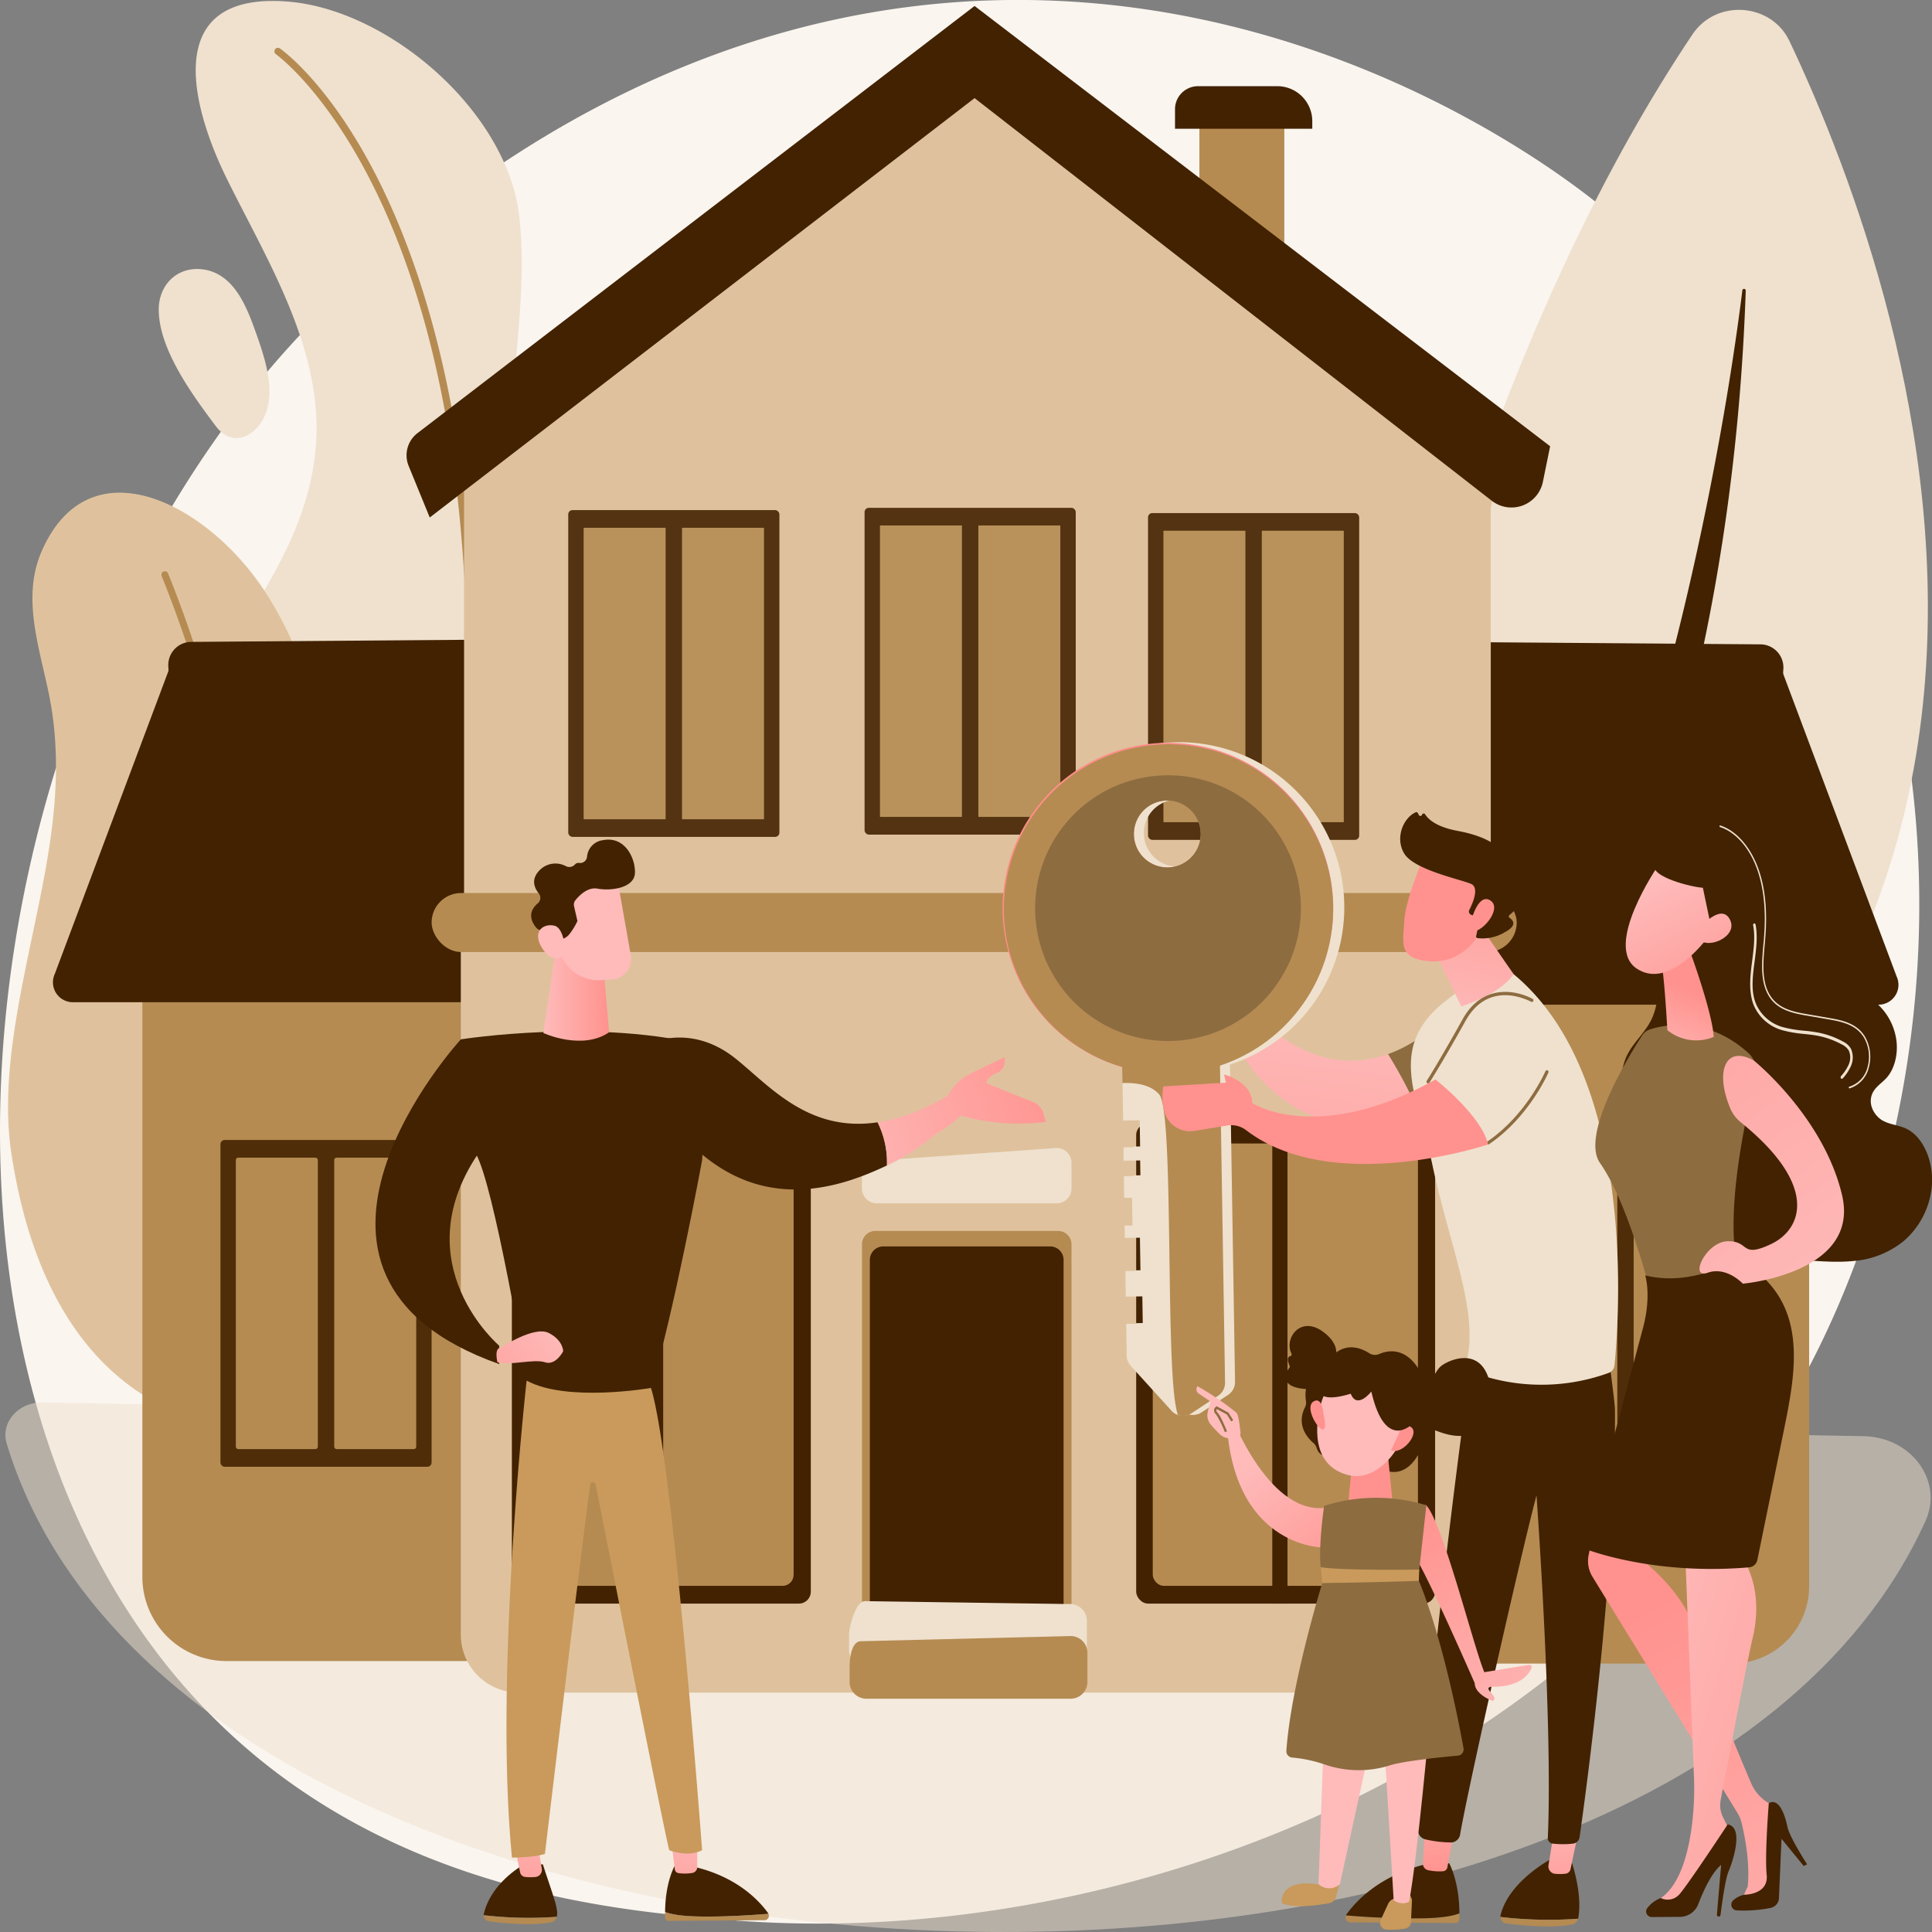
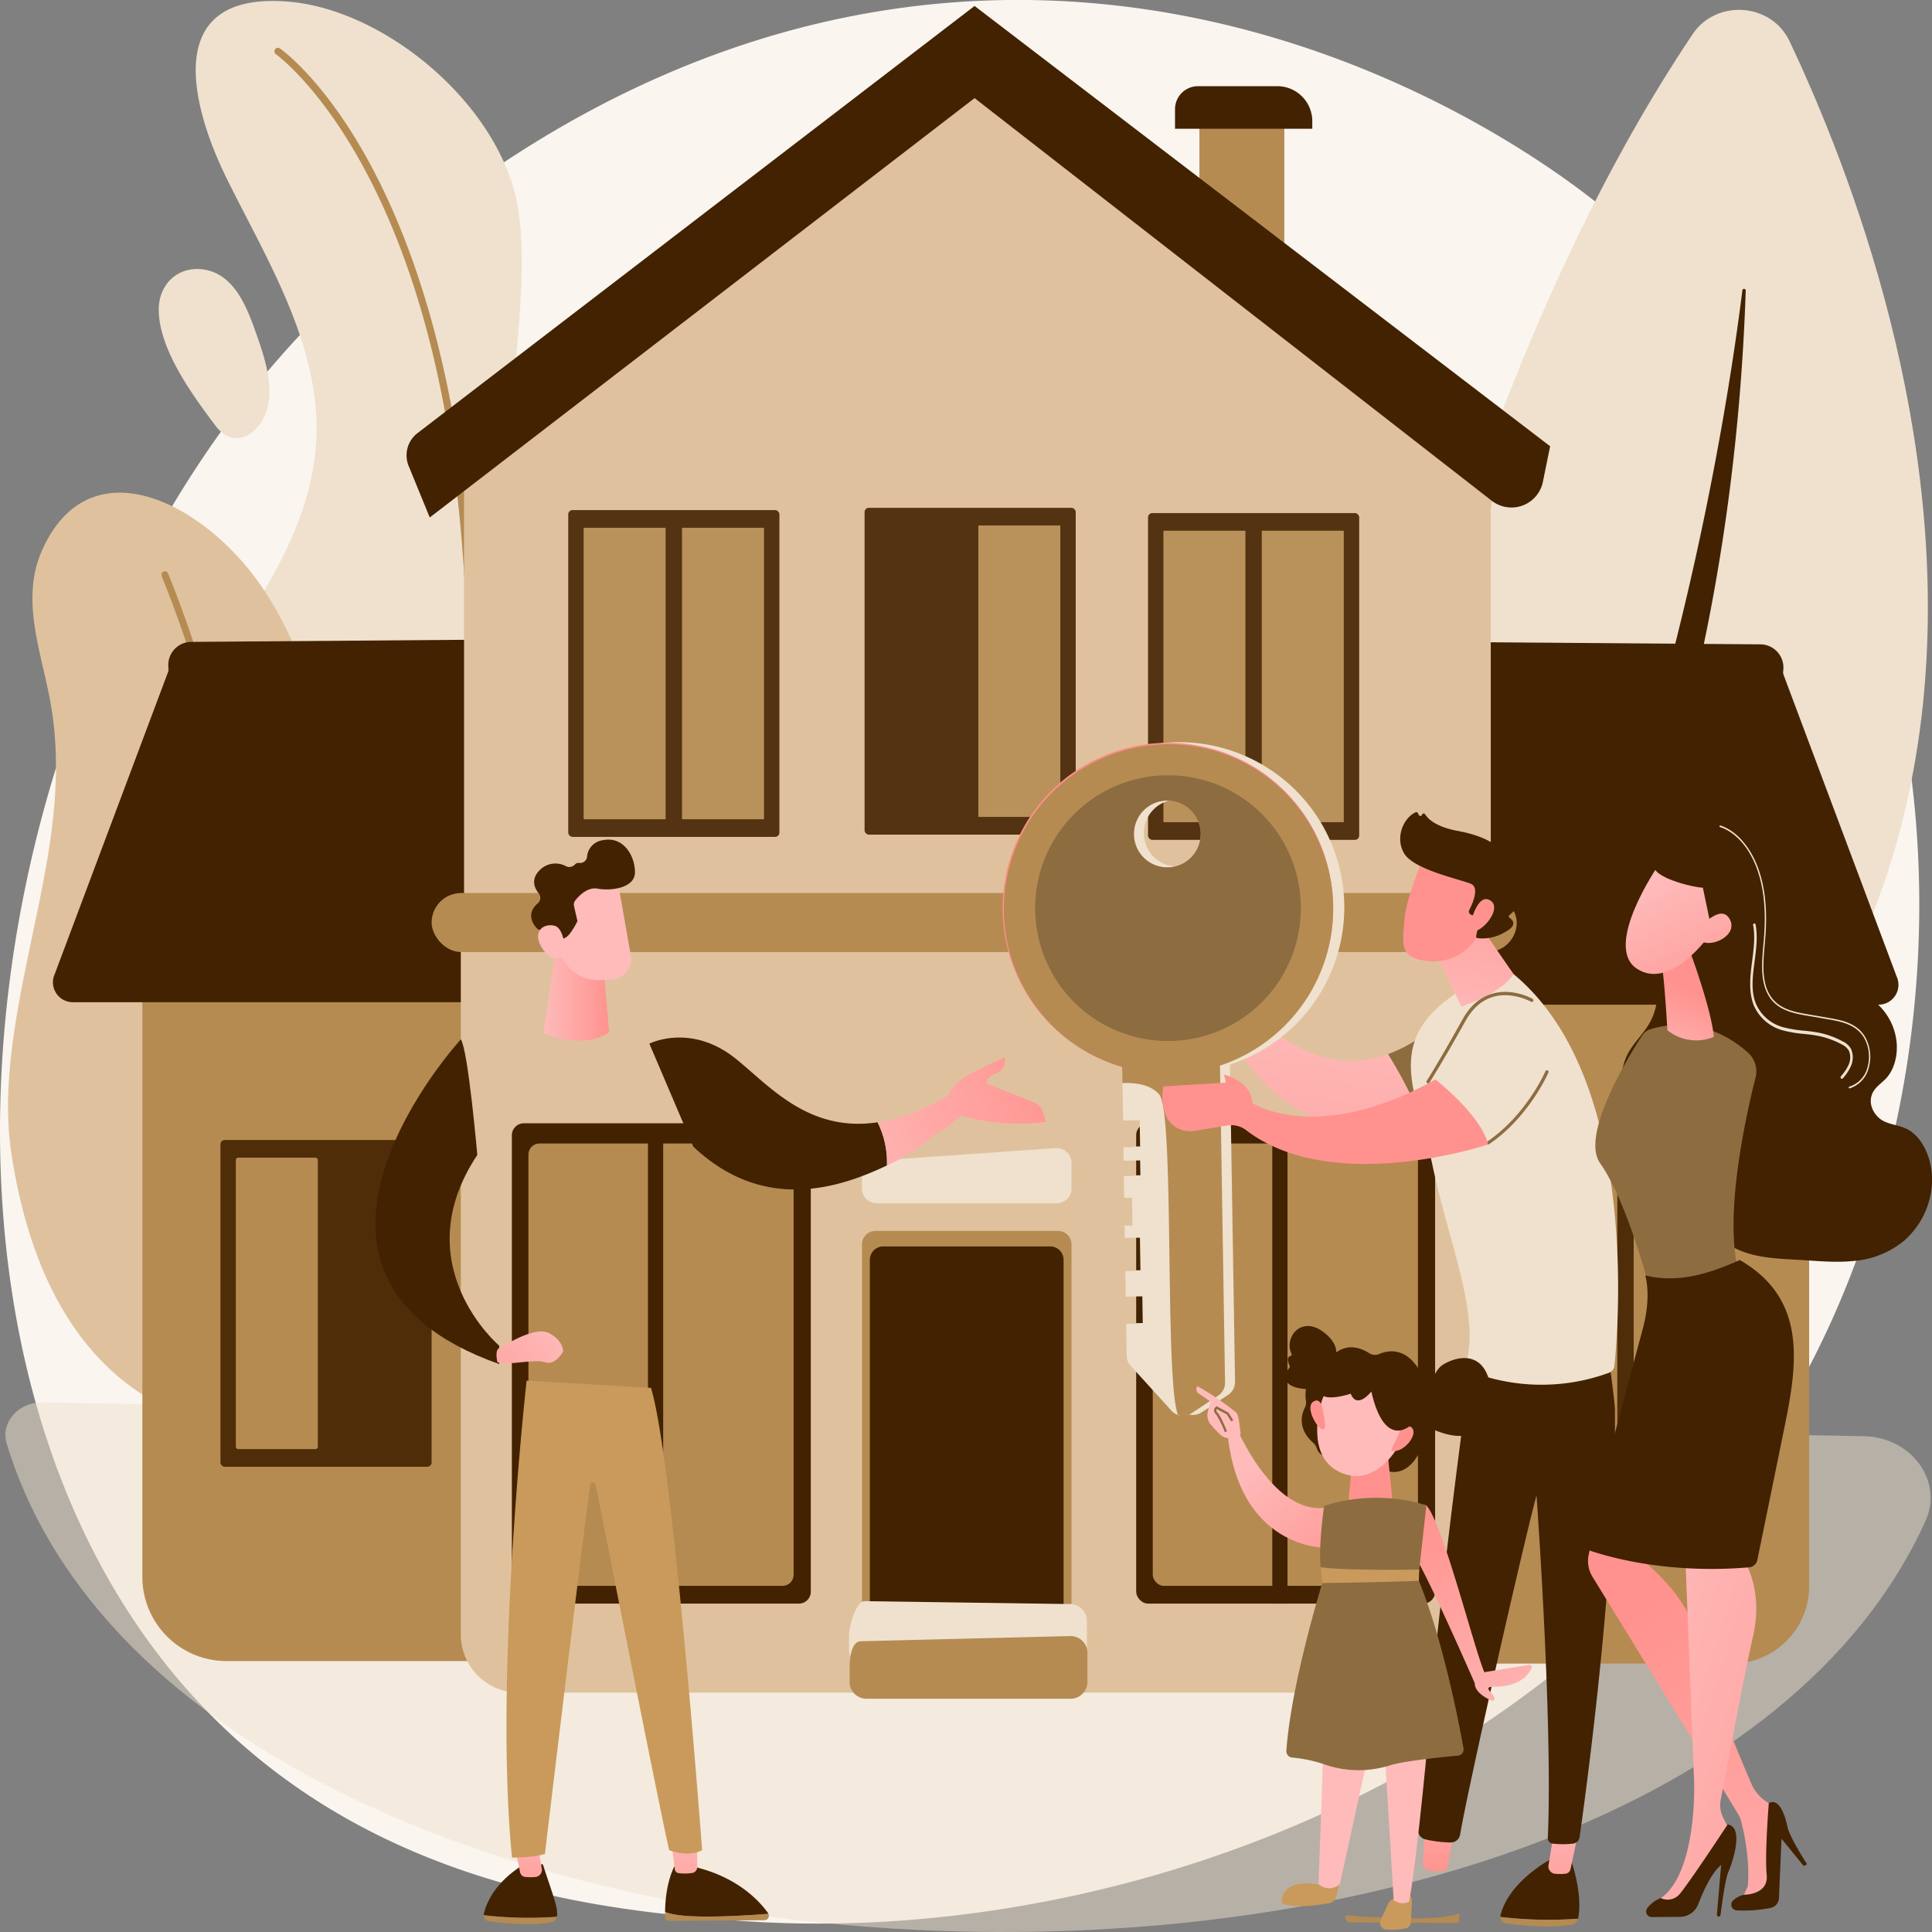
<svg xmlns="http://www.w3.org/2000/svg" xmlns:xlink="http://www.w3.org/1999/xlink" viewBox="0 0 512 512">
  <rect x="0" y="0" width="512" height="512" fill="#808080" stroke="none" />
  <defs>
    <style>.cls-1{fill:#faf5ef;}.cls-2,.cls-3{fill:#efe1ce;}.cls-2{opacity:0.5;}.cls-27,.cls-4{fill:#422200;}.cls-5{fill:#b58b52;}.cls-6{fill:#dfc29d;}.cls-7{opacity:0.89;}.cls-8{fill:url(#linear-gradient);}.cls-9{fill:url(#linear-gradient-2);}.cls-10,.cls-33{fill:#8d6c40;}.cls-11{fill:url(#linear-gradient-3);}.cls-12{fill:url(#linear-gradient-4);}.cls-13{fill:url(#linear-gradient-5);}.cls-14{fill:url(#linear-gradient-6);}.cls-15{fill:url(#linear-gradient-7);}.cls-16{fill:url(#linear-gradient-8);}.cls-17{fill:url(#linear-gradient-9);}.cls-18{fill:url(#linear-gradient-10);}.cls-19{fill:url(#linear-gradient-11);}.cls-20{fill:url(#linear-gradient-12);}.cls-21{fill:url(#linear-gradient-13);}.cls-22{fill:url(#linear-gradient-14);}.cls-23{fill:url(#linear-gradient-15);}.cls-24{fill:url(#linear-gradient-16);}.cls-25{fill:url(#linear-gradient-17);}.cls-26{fill:url(#linear-gradient-18);}.cls-27,.cls-28,.cls-29,.cls-30,.cls-31,.cls-32,.cls-33,.cls-34,.cls-35,.cls-36{fill-rule:evenodd;}.cls-28,.cls-39{fill:#c99a5b;}.cls-29{fill:url(#linear-gradient-19);}.cls-30{fill:url(#linear-gradient-20);}.cls-31{fill:url(#linear-gradient-21);}.cls-32{fill:url(#linear-gradient-22);}.cls-34{fill:url(#linear-gradient-23);}.cls-35{fill:url(#linear-gradient-24);}.cls-36{fill:url(#linear-gradient-25);}.cls-37{fill:url(#linear-gradient-26);}.cls-38{fill:url(#linear-gradient-27);}.cls-40{fill:url(#linear-gradient-28);}.cls-41{fill:url(#linear-gradient-29);}.cls-42{fill:url(#linear-gradient-30);}.cls-43{fill:url(#linear-gradient-31);}.cls-44{fill:url(#linear-gradient-32);}.cls-45{fill:url(#linear-gradient-33);}</style>
    <linearGradient id="linear-gradient" x1="-6688.7" y1="476.7" x2="-6692.7" y2="511.65" gradientTransform="matrix(-1, 0, 0, 1, -6275.96, 0)" gradientUnits="userSpaceOnUse">
      <stop offset="0" stop-color="#febbba" />
      <stop offset="1" stop-color="#ff928e" />
    </linearGradient>
    <linearGradient id="linear-gradient-2" x1="-6477.18" y1="111.21" x2="-6481.19" y2="146.16" gradientTransform="matrix(-1, -0.06, -0.06, 1, -6076.45, -38.01)" xlink:href="#linear-gradient" />
    <linearGradient id="linear-gradient-3" x1="385.14" y1="273.1" x2="396.24" y2="216.77" gradientTransform="matrix(1, 0, 0, 1, 0, 0)" xlink:href="#linear-gradient" />
    <linearGradient id="linear-gradient-4" x1="-5882.87" y1="-1739.24" x2="-5899.31" y2="-1697.32" xlink:href="#linear-gradient" />
    <linearGradient id="linear-gradient-5" x1="-5890.08" y1="-1743.78" x2="-5906.53" y2="-1701.83" xlink:href="#linear-gradient" />
    <linearGradient id="linear-gradient-6" x1="811.65" y1="246.23" x2="869.41" y2="296.13" gradientTransform="translate(-496.4)" gradientUnits="userSpaceOnUse">
      <stop offset="0" stop-color="#a22b25" />
      <stop offset="1" stop-color="#c0423c" />
    </linearGradient>
    <linearGradient id="linear-gradient-7" x1="348.91" y1="261.8" x2="335.03" y2="373.77" gradientTransform="matrix(1, 0, 0, 1, 0, 0)" xlink:href="#linear-gradient" />
    <linearGradient id="linear-gradient-8" x1="809.56" y1="248.71" x2="867.22" y2="298.52" xlink:href="#linear-gradient-6" />
    <linearGradient id="linear-gradient-9" x1="-2325.14" y1="1489.34" x2="-2235.32" y2="1699.99" gradientTransform="translate(1336.16 -2332.15) rotate(-34.57)" gradientUnits="userSpaceOnUse">
      <stop offset="0" stop-color="#ff9085" />
      <stop offset="1" stop-color="#fb6fbb" />
    </linearGradient>
    <linearGradient id="linear-gradient-10" x1="473.11" y1="200.21" x2="417.82" y2="243.53" gradientTransform="matrix(1, 0, 0, 1, 0, 0)" xlink:href="#linear-gradient" />
    <linearGradient id="linear-gradient-11" x1="-9064.46" y1="1705.05" x2="-9061.36" y2="1683.01" gradientTransform="translate(9632.58 1030.5) rotate(15.3)" xlink:href="#linear-gradient" />
    <linearGradient id="linear-gradient-12" x1="-9078.68" y1="1657.81" x2="-9049.66" y2="1691.19" gradientTransform="translate(9632.58 1030.5) rotate(15.3)" xlink:href="#linear-gradient" />
    <linearGradient id="linear-gradient-13" x1="-9071.47" y1="1651.52" x2="-9042.45" y2="1684.88" gradientTransform="translate(9632.58 1030.5) rotate(15.3)" xlink:href="#linear-gradient" />
    <linearGradient id="linear-gradient-14" x1="5526.62" y1="549.39" x2="5595.83" y2="427.21" gradientTransform="matrix(-1, 0.01, 0.01, 1, 6017.34, -50.89)" xlink:href="#linear-gradient" />
    <linearGradient id="linear-gradient-15" x1="5605.05" y1="459.01" x2="5501.59" y2="492.09" gradientTransform="matrix(-1, 0.01, 0.01, 1, 6017.34, -50.89)" xlink:href="#linear-gradient" />
    <linearGradient id="linear-gradient-16" x1="5597.72" y1="547.26" x2="5712.52" y2="415.95" gradientTransform="matrix(-0.99, -0.11, -0.11, 0.99, 6108.88, 409.91)" xlink:href="#linear-gradient" />
    <linearGradient id="linear-gradient-17" x1="2512.25" y1="1434.36" x2="2529.41" y2="1473.4" gradientTransform="translate(-2424.87 -486.09) rotate(-12.16)" xlink:href="#linear-gradient" />
    <linearGradient id="linear-gradient-18" x1="2512.76" y1="1437.3" x2="2531.44" y2="1479.81" gradientTransform="translate(-2424.87 -486.09) rotate(-12.16)" xlink:href="#linear-gradient" />
    <linearGradient id="linear-gradient-19" x1="-7203.27" y1="409.99" x2="-7202.04" y2="397.48" gradientTransform="matrix(-1, 0, 0, 1, -6838.82, 0)" xlink:href="#linear-gradient" />
    <linearGradient id="linear-gradient-20" x1="-7148.11" y1="280.93" x2="-7096.58" y2="123.12" gradientTransform="matrix(-1, 0, 0, 1, -6838.82, 0)" xlink:href="#linear-gradient" />
    <linearGradient id="linear-gradient-21" x1="-7132.75" y1="285.95" x2="-7081.22" y2="128.12" gradientTransform="matrix(-1, 0, 0, 1, -6838.82, 0)" xlink:href="#linear-gradient" />
    <linearGradient id="linear-gradient-22" x1="-7250.6" y1="460.6" x2="-7209.32" y2="403.88" gradientTransform="matrix(-1, 0, 0, 1, -6838.82, 0)" xlink:href="#linear-gradient" />
    <linearGradient id="linear-gradient-23" x1="-7763.61" y1="-830.75" x2="-7761.97" y2="-855.13" gradientTransform="matrix(-0.99, -0.17, -0.19, 1.03, -7447.05, -93.25)" xlink:href="#linear-gradient" />
    <linearGradient id="linear-gradient-24" x1="-7744.05" y1="-729.67" x2="-7742.41" y2="-754.09" gradientTransform="matrix(-0.98, -0.18, -0.18, 0.98, -7403.22, -261.53)" xlink:href="#linear-gradient" />
    <linearGradient id="linear-gradient-25" x1="-7766.99" y1="-731.21" x2="-7765.35" y2="-755.62" gradientTransform="matrix(-0.98, -0.18, -0.18, 0.98, -7403.22, -261.53)" xlink:href="#linear-gradient" />
    <linearGradient id="linear-gradient-26" x1="1953.11" y1="478.07" x2="1949.21" y2="512.09" gradientTransform="translate(-1811.84)" xlink:href="#linear-gradient" />
    <linearGradient id="linear-gradient-27" x1="1994.02" y1="482.42" x2="1990.37" y2="514.25" gradientTransform="translate(-1811.84)" xlink:href="#linear-gradient" />
    <linearGradient id="linear-gradient-28" x1="144.03" y1="262.34" x2="161.45" y2="262.34" gradientTransform="matrix(1, 0, 0, 1, 0, 0)" xlink:href="#linear-gradient" />
    <linearGradient id="linear-gradient-29" x1="1373.74" y1="-624.68" x2="1404.33" y2="-632.13" gradientTransform="matrix(0.88, -0.48, 0.48, 0.88, 706.92, 124.39)" xlink:href="#linear-gradient" />
    <linearGradient id="linear-gradient-30" x1="1372.63" y1="-629.08" x2="1403.21" y2="-636.53" gradientTransform="matrix(0.88, -0.48, 0.48, 0.88, 706.92, 124.39)" xlink:href="#linear-gradient" />
    <linearGradient id="linear-gradient-31" x1="148.28" y1="351.58" x2="117.26" y2="378.08" gradientTransform="matrix(1, 0, 0, 1, 0, 0)" xlink:href="#linear-gradient" />
    <linearGradient id="linear-gradient-32" x1="217.03" y1="307.82" x2="283.45" y2="285.06" gradientTransform="matrix(1, 0, 0, 1, 0, 0)" xlink:href="#linear-gradient" />
    <linearGradient id="linear-gradient-33" x1="216.98" y1="307.51" x2="283.31" y2="284.78" gradientTransform="matrix(1, 0, 0, 1, 0, 0)" xlink:href="#linear-gradient" />
  </defs>
  <g id="Layer_2" data-name="Layer 2">
    <g id="Illustration">
      <path class="cls-1" d="M487.31,345.63c-51.53,120.31-187.54,172-294.11,163.18-29.1-2.41-87.64-7.25-133.36-50.43C-27.94,375.45-14.42,202.09,69.61,100,80.44,86.89,155.35-1.17,272.08,0c85.47.86,145.45,49.09,152.75,55.1a235.15,235.15,0,0,1,47.85,54.24C515.72,176.59,519.5,270.45,487.31,345.63Z" />
      <path class="cls-2" d="M1.77,382.56c49.28,162.17,438.3,175.27,508.5,20.54,4.81-10.61-3.69-22.26-16.4-22.5L11.24,371.66C4.84,371.54.08,377,1.77,382.56Z" />
      <path class="cls-3" d="M337.79,380.49S355.11,148.42,448.56,9.06c6.28-9.37,20.86-8.34,25.68,1.85C506.47,79,581.69,289,337.79,380.49Z" />
      <path class="cls-4" d="M358.5,362.55c-.48.62.42,1.35,1,.8C380.1,343,456.89,246.65,462.64,77a.45.45,0,0,0-.89-.09C456.79,116.81,433.94,264.52,358.5,362.55Z" />
      <path class="cls-3" d="M75.84,145.69c4.21-8.79,7.21-18,7.91-28,1.77-25.24-12.84-48.47-23.58-70.2C50.3,27.52,43-2.23,76.26.42c26.52,2.1,57.71,28.64,61.26,56.31,4.21,32.74-11.67,74,7.16,103.79C171,202.13,190,192.59,190,262.82c0,30-16.56,46.55-35.52,55.67A79.14,79.14,0,0,1,65,303.9C44,283.43,31.43,254,35.67,224.46,40,194.63,63.26,172,75.84,145.69Z" />
      <path class="cls-5" d="M98.1,371.46a.94.94,0,0,0,.9-.7c16.5-66.12,25.48-126,26.69-178.14,1-41.7-3-78.51-11.82-109.39C98.81,30.48,75.18,13.54,74.18,12.84a.93.93,0,0,0-1.29.23.94.94,0,0,0,.23,1.3c.24.17,24.18,17.39,39,69.62,13.73,48.27,22.28,137.12-15,286.32a.92.92,0,0,0,.67,1.13A.9.9,0,0,0,98.1,371.46Z" />
      <path class="cls-3" d="M49.42,71.66a11.1,11.1,0,0,1,4.19-.29c8.29,1,11.7,9.74,14.14,16.61,2.09,5.88,4.55,13,3.31,19.39-1.33,6.89-8.62,12.51-13.9,5.52-6-8-15-20.16-15.09-30.69C42,77,45,72.87,49.42,71.66Z" />
      <path class="cls-6" d="M3,305.56c-3.65-24.12,5.09-51.82,9.45-77.33,2.3-13.48,3.37-26.87,1.21-40.46S5.18,159.65,11,146.19c11.75-27.12,39.68-14.78,55.68,5.64,18.56,23.69,23.64,62.4,30.69,92.21,4.25,18,10.65,36.4,12.9,54.71,3.71,30.34-3.12,51.4-17.58,65.62a43.62,43.62,0,0,1-51.94,7C25.44,362.79,8.88,344.48,3,305.56Z" />
      <path class="cls-5" d="M66.89,417.49l-.16,0a.91.91,0,0,1-.75-1.06c.06-.37,6.11-37,6.26-87.65.15-46.7-4.84-115.15-29.4-176.12a.92.92,0,0,1,.51-1.2.91.91,0,0,1,1.2.51c24.68,61.25,29.68,130,29.54,176.85-.16,50.76-6.24,87.55-6.3,87.91A.91.91,0,0,1,66.89,417.49Z" />
      <path class="cls-5" d="M381.52,251.28h97.92a0,0,0,0,1,0,0V420.4A20.46,20.46,0,0,1,459,440.86H381.52a0,0,0,0,1,0,0V251.28A0,0,0,0,1,381.52,251.28Z" />
      <g class="cls-7">
        <rect class="cls-4" x="402.79" y="302.78" width="55.96" height="86.6" rx="1.12" />
        <rect class="cls-5" x="432.94" y="307.46" width="21.73" height="77.24" rx="0.62" />
        <rect class="cls-5" x="406.87" y="307.46" width="21.73" height="77.24" rx="0.62" />
      </g>
      <path class="cls-4" d="M497.88,266.25h-121l-4.94-87.44,100-1.9,30.68,81.85A5.27,5.27,0,0,1,497.88,266.25Z" />
      <path class="cls-4" d="M472.38,180.93l-96.16-1.08.61-9.77,89.87.68a6.14,6.14,0,0,1,5.92,6.32Z" />
-       <path class="cls-5" d="M37.73,250.63h75.61a22.31,22.31,0,0,1,22.31,22.31V440.21a0,0,0,0,1,0,0H37.73a0,0,0,0,1,0,0V250.63A0,0,0,0,1,37.73,250.63Z" transform="translate(173.38 690.83) rotate(180)" />
+       <path class="cls-5" d="M37.73,250.63h75.61a22.31,22.31,0,0,1,22.31,22.31V440.21a0,0,0,0,1,0,0H37.73a0,0,0,0,1,0,0V250.63Z" transform="translate(173.38 690.83) rotate(180)" />
      <g class="cls-7">
        <rect class="cls-4" x="58.42" y="302.12" width="55.96" height="86.6" rx="1.12" transform="translate(172.8 690.83) rotate(180)" />
        <rect class="cls-5" x="62.5" y="306.8" width="21.73" height="77.24" rx="0.62" transform="translate(146.73 690.83) rotate(180)" />
-         <rect class="cls-5" x="88.57" y="306.8" width="21.73" height="77.24" rx="0.62" transform="translate(198.87 690.83) rotate(180)" />
      </g>
      <path class="cls-4" d="M19.29,265.6h121l4.94-87.45-100-1.9L14.52,258.1A5.28,5.28,0,0,0,19.29,265.6Z" />
      <path class="cls-4" d="M44.79,180.27,141,179.19l-.61-9.77-89.87.69a6.12,6.12,0,0,0-5.92,6.31Z" />
      <path class="cls-6" d="M122.12,239.15v194a15.38,15.38,0,0,0,15.36,15.41H389.29a4.92,4.92,0,0,0,4.92-4.93V239.15Z" />
      <path class="cls-5" d="M232,326.21H280.4a3.56,3.56,0,0,1,3.56,3.56V435a0,0,0,0,1,0,0H228.43a0,0,0,0,1,0,0V329.77A3.56,3.56,0,0,1,232,326.21Z" />
      <path class="cls-4" d="M234.08,330.31H278.3a3.56,3.56,0,0,1,3.56,3.56v97a0,0,0,0,1,0,0H230.52a0,0,0,0,1,0,0v-97A3.56,3.56,0,0,1,234.08,330.31Z" />
      <path class="cls-3" d="M280,318.89H232.35a3.93,3.93,0,0,1-3.92-3.94v-3.44a3.92,3.92,0,0,1,3.65-3.92l47.68-3.33a3.93,3.93,0,0,1,4.2,3.93V315A3.93,3.93,0,0,1,280,318.89Z" />
      <path class="cls-3" d="M283.58,441.69H229.46a4.46,4.46,0,0,1-4.45-4.47v-3.9c0-2.35,1.78-8.84,4.11-9l54.15.77a4.46,4.46,0,0,1,4.76,4.46v7.68A4.46,4.46,0,0,1,283.58,441.69Z" />
      <path class="cls-5" d="M283.73,450.18H229.6a4.46,4.46,0,0,1-4.45-4.46v-3.91c0-2.34.51-6.7,2.85-6.86l55.42-1.37a4.46,4.46,0,0,1,4.76,4.46v7.68A4.46,4.46,0,0,1,283.73,450.18Z" />
      <rect class="cls-4" x="301.1" y="297.69" width="79.22" height="127.28" rx="3.14" />
      <rect class="cls-5" x="305.49" y="303.03" width="70.28" height="117.24" rx="2.93" />
      <rect class="cls-4" x="337.17" y="301.42" width="4.03" height="123.55" />
      <rect class="cls-4" x="135.65" y="297.69" width="79.22" height="127.28" rx="3.14" />
      <rect class="cls-5" x="140.04" y="303.03" width="70.28" height="117.24" rx="2.93" />
      <rect class="cls-4" x="171.72" y="301.42" width="4.03" height="123.55" />
      <polygon class="cls-6" points="397.38 122.02 395.07 120.26 395.07 117.82 391.86 117.82 258.16 16.38 122.98 117.82 122.98 239.15 395.07 239.15 395.07 134.53 397.38 122.02" />
      <rect class="cls-5" x="317.85" y="28.18" width="22.51" height="36.79" />
      <path class="cls-4" d="M317.49,22.84h21a9.28,9.28,0,0,1,9.28,9.28v2a0,0,0,0,1,0,0H311.39a0,0,0,0,1,0,0v-5.2A6.1,6.1,0,0,1,317.49,22.84Z" />
      <path class="cls-4" d="M113.89,137.14,258.27,26,395.33,132.7a8.5,8.5,0,0,0,13.55-5l1.92-9.44L258.27,1.58,110.63,114.79a7.41,7.41,0,0,0-2.34,8.67Z" />
      <g class="cls-7">
        <rect class="cls-4" x="229.12" y="134.57" width="55.96" height="86.6" rx="1.12" transform="translate(514.2 355.75) rotate(180)" />
-         <rect class="cls-5" x="233.2" y="139.25" width="21.73" height="77.24" rx="0.11" />
        <rect class="cls-5" x="259.27" y="139.25" width="21.73" height="77.24" rx="0.11" />
      </g>
      <g class="cls-7">
        <rect class="cls-4" x="150.59" y="135.19" width="55.96" height="86.6" rx="1.12" transform="translate(357.14 356.97) rotate(180)" />
        <rect class="cls-5" x="154.67" y="139.87" width="21.73" height="77.24" rx="0.11" />
        <rect class="cls-5" x="180.74" y="139.87" width="21.73" height="77.24" rx="0.11" />
      </g>
      <g class="cls-7">
        <rect class="cls-4" x="304.24" y="135.97" width="55.96" height="86.6" rx="1.12" transform="translate(664.44 358.54) rotate(180)" />
        <rect class="cls-5" x="308.32" y="140.65" width="21.73" height="77.24" rx="0.11" />
        <rect class="cls-5" x="334.39" y="140.65" width="21.73" height="77.24" rx="0.11" />
      </g>
      <rect class="cls-5" x="114.38" y="236.66" width="287.57" height="15.64" rx="7.82" />
      <path class="cls-4" d="M397.66,508a1.93,1.93,0,0,1,0-.47c2.35-9.36,14-15.2,14-15.2l4.62.37C419,501,418.68,506,418.25,508.3c0,.06,0,.12,0,.18A109.13,109.13,0,0,1,397.66,508Z" />
      <path class="cls-5" d="M418.21,508.48a2,2,0,0,1-1.47,1.49c-5.43,1.15-14.06.22-17.68-.25a1.7,1.7,0,0,1-1.4-1.69A109.13,109.13,0,0,0,418.21,508.48Z" />
      <path class="cls-8" d="M418.22,485.81l-2,9.47a1.54,1.54,0,0,1-1.31,1.27,13,13,0,0,1-3,0,2,2,0,0,1-1.54-2.29l1.37-8.41Z" />
      <path class="cls-5" d="M377.62,508.36c5.11-.14,7.76-.75,9.12-1.31,0,.51,0,1,0,1.57a1,1,0,0,1-1,1l-28.05-.18a1.29,1.29,0,0,1-1-1.88A208.93,208.93,0,0,0,377.62,508.36Z" />
-       <path class="cls-4" d="M356.68,507.59a1.06,1.06,0,0,1,.11-.21c2.47-3.47,8.78-10.39,21.26-13.4l6-.19s2.66,4.65,2.71,13.26c-1.36.56-4,1.17-9.12,1.31A208.93,208.93,0,0,1,356.68,507.59Z" />
      <path class="cls-9" d="M385.4,485c-.09.45-1.34,7.18-1.82,9.8a1.28,1.28,0,0,1-1.17,1.1,13.52,13.52,0,0,1-4.1-.32,1.77,1.77,0,0,1-1.22-1.86l.67-10.66Z" />
      <path class="cls-4" d="M389.94,360.56s-8.23,56.76-14.17,124.32a2.58,2.58,0,0,0,2.12,2.61,31.33,31.33,0,0,0,6.69.78,2.49,2.49,0,0,0,2.36-2.08c2-11.91,16.46-75.83,20.25-89.9,0,0,4.35,59.76,3,90.76a1.47,1.47,0,0,0,1.29,1.53,24.31,24.31,0,0,0,5.37,0,2,2,0,0,0,1.75-1.66c1.44-10.08,9.73-70.09,9.38-113.31,0-2.44-2.85-22.46-2.85-22.46Z" />
      <path class="cls-10" d="M386.75,265.09l-1.1,29.71a81.69,81.69,0,0,1-8.95,2.55c-1.77-5.74-5.68-12.78-8.88-18C379.57,275.17,386.75,265.09,386.75,265.09Z" />
      <path class="cls-3" d="M426.33,363.83a2.33,2.33,0,0,0,1.52-2c1.1-10.66,6.4-76.74-27.05-103.93,0,0-1.92-5-17.69,7.35s-7.33,25.37-3.55,43.27c4.57,21.67,12.58,39.38,9,52.72a1.85,1.85,0,0,0,1.13,2.21A52.1,52.1,0,0,0,426.33,363.83Z" />
      <path class="cls-11" d="M387.75,238.13c0,.94,13.36,20,13.36,20s-2.39,4.74-13.84,8.59l-9.88-20.4Z" />
      <path class="cls-10" d="M394.36,303.3a.45.45,0,0,0,.25-.07c10.67-7.24,15.69-18.92,15.74-19a.43.43,0,0,0-.8-.34c-.05.12-5,11.57-15.43,18.66a.43.43,0,0,0-.12.6A.42.42,0,0,0,394.36,303.3Z" />
      <path class="cls-10" d="M378.47,287.11a.42.42,0,0,0,.36-.2c0-.05,3.3-5.14,9.51-16.3,1.91-3.44,4.41-5.61,7.45-6.46,5-1.42,9.89,1.29,9.94,1.32a.43.43,0,0,0,.59-.16.45.45,0,0,0-.16-.6c-.21-.12-5.2-2.92-10.59-1.4-3.28.91-6,3.23-8,6.87-6.2,11.13-9.44,16.21-9.48,16.26a.44.44,0,0,0,.37.67Z" />
      <path class="cls-12" d="M377.23,227.22s-4.75,11-5.07,16.71-1.56,9.49,5.07,10.64,12.21-2.15,15.23-7.88c0,0,4.74-8.83,3.68-12.45S377.23,227.22,377.23,227.22Z" />
      <path class="cls-4" d="M390.2,242.57l-.38-.17a.9.9,0,0,1-.44-1.25c.93-1.82,2.75-6,.4-6.94-3-1.25-15-3.71-17.64-8-2.49-4.12-.28-9.43,3-10.93a.44.44,0,0,1,.6.19l.28.53a.45.45,0,0,0,.83-.09h0a.45.45,0,0,1,.81-.12c.8,1.28,2.95,3.36,8.7,4.42,8.17,1.52,13.58,4.84,13.71,10.51a.45.45,0,0,0,.7.37c.6-.37,1.57-.54,2.86.55,2.24,1.9,1.33,6.81-3.6,10.85a.45.45,0,0,0,0,.73c.89.58,2.22,2-1.23,3.82a11.55,11.55,0,0,1-7.25,1.58.45.45,0,0,1-.36-.54l1.09-5a.45.45,0,0,0-.44-.55Z" />
      <path class="cls-13" d="M390,243.62s1.81-7,4.94-5-1.62,7.85-4.13,8.11Z" />
      <path class="cls-14" d="M328.45,262.86s2.38-4.24,2.23-6.3,1.12-5.09-.24-4.86-1.64,0-2,2.51S323.77,267.48,328.45,262.86Z" />
      <path class="cls-15" d="M328,256.12l.05,8.47c16.13,17.48,29.18,18.5,39.77,14.75,3.2,5.23,7.11,12.27,8.88,18-43.07,9.53-53.21-30.22-53.21-30.22-5.83-2.42-7-3.84-6.76-5.43Z" />
      <path class="cls-16" d="M315.6,247.71c1.37-.56,4.07-5.71,4.58-4s-.22,4,0,4.74,3.58,9,2.91,10.86c-.49,1.33-3.15,1.14-3.56,3.31a1.38,1.38,0,0,1-2.75,0C316.72,262.32,314.22,248.27,315.6,247.71Z" />
      <path class="cls-3" d="M268.65,241.14A43.78,43.78,0,0,0,300,282.48l.07,4.27h0l.16,10,4.39-.07.11,7.1-4.39.07.06,3.55,4.39-.07.06,4.09-4.38.07.09,5.73,2.08,0,.11,7.37-2.08,0,.06,3.28,4-.07.14,8.79-4,.06.11,6.77,4.39-.07.11,7.23-4.39.07.14,8.42a4,4,0,0,0,1.06,2.68l10.79,11.9a4.07,4.07,0,0,0,4,1.21h0a2.91,2.91,0,0,0,.39-.12l.1,0,.3-.13.11-.06a2.82,2.82,0,0,0,.38-.21l7.11-4.69a4.1,4.1,0,0,0,1.83-3.48l-1.35-84.05a43.78,43.78,0,1,0-57.25-40.92Zm43.17-29.23a8.87,8.87,0,1,1-8.69,9A8.86,8.86,0,0,1,311.82,211.91Z" />
      <path class="cls-3" d="M297,257.11l.64,39.84,4.39-.07.11,7.1-4.38.07,0,3.55,4.39-.07.07,4.09-4.39.07.09,5.73,2.08,0,.12,7.37-2.08,0,.05,3.27,4-.06.14,8.79-4,.06.11,6.77,4.39-.07.11,7.23-4.39.07.14,8.42a4,4,0,0,0,1.06,2.68l10.8,11.9a4,4,0,0,0,5.23.66l7.11-4.69a4.1,4.1,0,0,0,1.83-3.48L323,264.88Z" />
      <path class="cls-17" d="M309,196.86A43.81,43.81,0,1,0,353.3,240,43.72,43.72,0,0,0,309,196.86Zm.53,33a8.87,8.87,0,1,1,8.69-9A8.86,8.86,0,0,1,309.5,229.88Z" />
      <path class="cls-5" d="M353.3,240a43.64,43.64,0,1,0-55.92,42.75l.07,4.27c5.5-.2,8.26,1.31,9.74,3,4.18,4.74,1.33,75.6,5,85a4.08,4.08,0,0,0,3.52-.45l7.11-4.69a4.1,4.1,0,0,0,1.83-3.48l-1.34-84A43.8,43.8,0,0,0,353.3,240Zm-44.09-27.82a8.87,8.87,0,1,1-8.69,9A8.86,8.86,0,0,1,309.21,212.14Z" />
      <path class="cls-10" d="M309.11,205.46a35.21,35.21,0,1,0,35.63,34.64A35.14,35.14,0,0,0,309.11,205.46Zm.39,24.42a8.87,8.87,0,1,1,8.69-9A8.86,8.86,0,0,1,309.5,229.88Z" />
      <path class="cls-18" d="M394.36,303.3s-41.09,13.81-64.08-3.76a6.47,6.47,0,0,0-5-1.27l-8.78,1.43a7,7,0,0,1-8-5.45,14.82,14.82,0,0,1-.2-6.34l16.57-1-.47-2.15s7.33,1.79,7.47,7.55c0,0,17.19,11.3,48.54-6.24C380.42,286.06,392.63,295.65,394.36,303.3Z" />
      <path class="cls-4" d="M431.09,279.86c1.69-3.56,4.63-5.9,6.41-9.39,2.24-4.4,2.32-10.22.85-15.11-1.22-4.07-3.39-7.57-4.63-11.63-1.67-5.45-1.7-7.79-.94-13.27.67-4.82,2.14-10,5.77-12.72a17.62,17.62,0,0,1,15.1-2.83,26.3,26.3,0,0,1,14.39,9,29.61,29.61,0,0,1,6.38,18.49c-.05,4.68-1.23,9.51-.05,13.94.91,3.45,3.29,6.21,6.06,7,3.09.92,6.3-.42,9.47-.37a12.23,12.23,0,0,1,8.66,4.13,15.85,15.85,0,0,1,4.05,9c.36,3.53-.6,7.32-2.72,9.62-1.45,1.57-3.49,2.64-4,5-.6,2.61,1.16,5.23,3.12,6.29s4.17,1.15,6.17,2.1c4.46,2.12,7.17,8.54,6.82,14.61a21.85,21.85,0,0,1-7.3,15,24,24,0,0,1-13.48,5.45c-4.75.49-9.52,0-14.28-.28-5.44-.33-11-.42-16.16-2.65s-9.73-6.57-13.94-11.11c-2-2.16-4-4.51-4.9-7.64-.65-2.27-.66-4.8-1.4-7-1.6-4.77-6.05-6.8-8.61-10.82A16.22,16.22,0,0,1,431.09,279.86Z" />
      <path class="cls-3" d="M490.16,288.43h0a7.56,7.56,0,0,0,5.05-5.36,10.77,10.77,0,0,0-.95-8.31c-2.07-3.44-5.72-4.33-9.29-4.94l-6.46-1.12c-3.64-.63-7.38-1.54-9.47-5-2.24-3.67-1.79-8.68-1.36-13.53.05-.55.1-1.1.14-1.65.57-6.92,0-12.94-1.69-17.88-2.05-6-5.88-10.48-10.24-11.88a.16.16,0,0,0-.2.15.21.21,0,0,0,.12.26c4.26,1.37,8,5.72,10,11.63,1.66,4.88,2.22,10.83,1.66,17.68,0,.54-.09,1.09-.14,1.64-.44,4.93-.89,10,1.43,13.83,2.17,3.57,6,4.49,9.69,5.14l6.46,1.11c3.49.61,7.07,1.48,9.07,4.79a10.24,10.24,0,0,1,.91,7.9,7.18,7.18,0,0,1-4.81,5.09.22.22,0,0,0-.13.25A.17.17,0,0,0,490.16,288.43Z" />
      <path class="cls-3" d="M488.12,285.9a.33.33,0,0,0,.23-.11,12.46,12.46,0,0,0,2.21-3.37,5.66,5.66,0,0,0-.05-4.51,4.85,4.85,0,0,0-2.14-1.91,22.49,22.49,0,0,0-6.16-2.28,39.43,39.43,0,0,0-4.15-.58,32.42,32.42,0,0,1-5.32-.87,10.94,10.94,0,0,1-7.44-6.37c-1.32-3.38-.83-7.14-.31-11.12.42-3.23.85-6.57.26-9.75-.05-.22-.22-.37-.4-.31a.42.42,0,0,0-.24.51c.56,3,.14,6.26-.27,9.41-.51,3.94-1,8,.37,11.63a11.61,11.61,0,0,0,7.89,6.82A32.81,32.81,0,0,0,478,274c1.35.14,2.74.29,4.1.57a22.28,22.28,0,0,1,6,2.22,4.27,4.27,0,0,1,1.85,1.62,4.61,4.61,0,0,1,0,3.65,11.67,11.67,0,0,1-2.07,3.13.51.51,0,0,0,0,.6A.3.3,0,0,0,488.12,285.9Z" />
      <path class="cls-10" d="M437.32,272.78c3.85-1.22,15.06-3.55,25.92,6.19a6.66,6.66,0,0,1,2,6.6c-2.7,10.67-9.78,42.17-2.92,55.65,0,0-11.51,13.15-24.46,2.91,0,0-6.14-25-13.83-35.9-5.3-7.52,7.82-28.69,11.14-33.81A4,4,0,0,1,437.32,272.78Z" />
      <path class="cls-19" d="M447.65,251.51s6,16.13,6.52,23.28a12.18,12.18,0,0,1-12.3-1.78s-.88-16.2-1.83-19.09Z" />
      <path class="cls-20" d="M439.36,229.51s-14.61,21.24-5.58,27.2,19.44-9.14,19.44-9.14,3.28-11.55-.41-15.39S439.36,229.51,439.36,229.51Z" />
      <path class="cls-4" d="M446.2,224.38s-6.84,1.75-7.76,4.88,9.84,5.85,12.84,6l2.62,12.54s7-11.95,4-18.74S446.2,224.38,446.2,224.38Z" />
      <path class="cls-21" d="M450.29,246.07s5.71-6.86,8.1-2.49-5.12,7.81-7.76,5.68Z" />
      <path class="cls-22" d="M423.8,397.06c.07,1.14-1.78,10.2-2.79,15a8,8,0,0,0,.94,5.68l38.58,62.85a8.65,8.65,0,0,1,1,2.45c.74,3,2.28,10.24,1.64,16.89l-1.87,4.08,8.37-2.05,1.46-22.68-2.4-1.42a11.29,11.29,0,0,1-4.66-5.3c-3.53-8.22-12.3-29.16-14.64-39.4-2.65-11.63-15.72-20.91-15.72-20.91l2.18-5.42Z" />
      <path class="cls-4" d="M478.9,494.06s-4.65-7.15-5.23-10-2.15-7.74-4.92-6.2c0,0-1.1,13.68-.56,19s-5.92,5.26-5.92,5.26a6.06,6.06,0,0,0-3.07,1.61,1.53,1.53,0,0,0,1.06,2.54,36.41,36.41,0,0,0,9-.66,2.76,2.76,0,0,0,2.18-2.59l.68-15.73L478,494.5Z" />
      <path class="cls-23" d="M446.4,406.8s2.24,56.74,2.54,64.79-.85,26-8.81,31.42l3.54,2.54a46.77,46.77,0,0,0,8.48-11.06c4.68-8.15,6.1-9.65,6.1-9.65l-1.64-3.25A7.27,7.27,0,0,1,456,477c1.6-8.48,7-36.69,8.44-42.77,1.76-7.17,1.74-16.72-4.89-24.6S446.4,406.8,446.4,406.8Z" />
      <path class="cls-4" d="M455.46,507.92a.49.49,0,0,0,.49-.43c.24-1.9,1.23-9.5,2.11-11.48,1-2.27,4.27-11.79-.2-12.52,0,0-10.83,16.45-12.93,18.67a4.16,4.16,0,0,1-4.8.85,8,8,0,0,0-3.6,2.68,1.48,1.48,0,0,0,1.2,2.35l7.47-.05a5.25,5.25,0,0,0,4.87-3.4c1.27-3.32,3.45-8.2,6.05-10.38L455,507.38a.49.49,0,0,0,.5.54Z" />
      <path class="cls-4" d="M436,338s1.77,5.36-.68,14.27L420.2,408.82a1.74,1.74,0,0,0,1.12,2.1c4.82,1.65,20.68,6.28,42.19,4.44a2.43,2.43,0,0,0,2.2-1.94c1.32-6.44,5.81-28.39,6.73-32.91,3.53-17.19,7.47-35.73-11.37-46.59C452.53,337.75,444.55,340.06,436,338Z" />
-       <path class="cls-24" d="M464.81,281.07s18.5,14.93,23.36,35.67-26.3,23.45-26.3,23.45-4.32-4.68-9.32-2.9-.52-8.28,5.36-8.35,3.24,4.64,11.5.72c8-3.82,12.88-15.3-8.09-32.25a9.55,9.55,0,0,1-2.79-3.69C454.35,283.62,457.43,276.91,464.81,281.07Z" />
      <path class="cls-25" d="M326,374.49s10.48,28.37,26.43,24.89c0,0,1.65,9.65-1,10.79,0,0-23.92.7-26.3-32.29Z" />
      <path class="cls-26" d="M326.42,381.14c0,.49,1.78.83,2.36-1.27-.16-.91-.44-4.89-1.14-5.51a73.19,73.19,0,0,0-10.3-7,1.36,1.36,0,0,0,.23,1.88l3.29,2.23a13.85,13.85,0,0,0-.9,3.46,3.88,3.88,0,0,0,1,2.71c.65.75,1.54,1.72,2.33,2.46A3.81,3.81,0,0,0,326.42,381.14Z" />
      <path class="cls-10" d="M324.6,379.53a26.75,26.75,0,0,0-2.29-4.64,1.66,1.66,0,0,1-.58-1.22,1.22,1.22,0,0,1,.51-.87l.16-.14,3.15,1.7,1.26,2-.52.33-1.17-1.85-2.64-1.41a.51.51,0,0,0-.14.3,1.15,1.15,0,0,0,.41.75c.76.79,2.25,4.42,2.42,4.83Z" />
      <path class="cls-27" d="M352.26,362.64s5.07-4.6-1.45-9.57c-6.11-4.68-10.59,1.6-8.56,5.63a.5.5,0,0,1-.33.71c-.53.11-1,.65-.15,2.54a.48.48,0,0,1-.06.49c-.75,1-3.25,5.06,4.29,5.67a.47.47,0,0,0,.38-.12Z" />
      <path class="cls-27" d="M378.86,369.38s.49-5.86,3.61-7.77,9.19-3.54,11.73,2.83c1.22,3,.81,4.49.06,5.17A1.92,1.92,0,0,0,394,372c.52.92.59,2.06-1,3.1a2,2,0,0,0-.87,1.26c-.4,2.13-2.57,7.22-14.14,1.65Z" />
      <path class="cls-27" d="M365.48,358.84c2.28-1,7.11-2,10.86,4.61a2.91,2.91,0,0,0,1.1,1.1c2.24,1.23,8.71,5.73,2.82,13.85a2.87,2.87,0,0,0-.52,1.26c-.19,1.37-.85,4.42-2.81,5.17a2.88,2.88,0,0,0-1.4,1.18c-1.32,2.17-5.07,6.75-11.39,2a2.71,2.71,0,0,0-1.09-.5l-8.73-1.93a2.67,2.67,0,0,0-1.4.05c-1.06.31-3.22.58-4-1.93a2.91,2.91,0,0,0-.88-1.32c-1.46-1.25-4.57-4.64-2.22-9.39a2.81,2.81,0,0,0,.27-1.71c-.27-1.78-.42-5.73,3.26-7.43a2.73,2.73,0,0,0,1.29-1.22c1.23-2.36,5.22-8.43,12.26-4A2.79,2.79,0,0,0,365.48,358.84Z" />
      <path class="cls-28" d="M353.63,498.07l1.27,1.47-.87,3.2a2.27,2.27,0,0,1-1.77,1.63c-2.84.52-9.27,1.46-12.58,0,0,0-1-6.92,10.37-4.86Z" />
      <path class="cls-28" d="M373.51,501.74l.68,1.67-.27,6a1.86,1.86,0,0,1-1.63,1.69,21.42,21.42,0,0,1-4.77.26,1.8,1.8,0,0,1-1.65-2.49l2-4.33a2.62,2.62,0,0,1,1.53-1.37Z" />
      <path class="cls-29" d="M367.73,384.78,369,397.69s-7,2.38-11.59-.31l1.24-13Z" />
      <path class="cls-30" d="M378.94,455.45s-3.32,37.14-5.51,48.5c0,0-1.64,1.2-4.09-.35l-3-49.55Z" />
      <path class="cls-31" d="M364.19,457.68l-9.09,41.59a4.1,4.1,0,0,1-5.68,0L351,455.55Z" />
      <path class="cls-32" d="M375.69,398.66l2.28.25c4.4,4.74,12.48,37.31,15.39,44.24l11.85-1.95a.6.6,0,0,1,.67.81c-.53,1.29-2.5,5-10.2,5-3.59,0,2,2.8-.13,3.76,0,0-4.72-1.71-4.73-4.71,0,0-13.54-31-16.33-34.23S375.69,398.66,375.69,398.66Z" />
      <path class="cls-33" d="M378,398.91a45.6,45.6,0,0,0-27.09.16s-1.69,11.43-.82,16.87l25.92.94Z" />
      <path class="cls-33" d="M350.42,419.51S342.13,446.2,340.9,464a1.67,1.67,0,0,0,1.54,1.77,36.67,36.67,0,0,1,8.89,1.93,27.55,27.55,0,0,0,17.25.06c3.93-1.14,13.75-2.13,17.8-2.5a1.66,1.66,0,0,0,1.47-1.94c-1.18-6.58-5.64-29.94-12.42-45.81Z" />
      <path class="cls-28" d="M350,415.33l.44,4.18s8,0,25.57-.56l.09-3S356.58,416.3,350,415.33Z" />
      <path class="cls-34" d="M350,372.26C348,380,348.62,389,357.71,391c6.3,1.38,12.91-5.06,14.91-12.82s-1.42-13.67-7.66-15.29S352,364.5,350,372.26Z" />
      <path class="cls-35" d="M350.72,374.66s-.3-4.7-2.63-3.25.9,7.07,2.34,7.4S350.72,374.66,350.72,374.66Z" />
      <path class="cls-36" d="M370.67,380.07s.69-3.58,3.22-1.92-2.29,7.5-5.26,6.2Z" />
      <path class="cls-27" d="M374.41,377.22s-7.24,7.87-11-8.45c0,0-3.75,4.88-5.46.57,0,0-7.46,2.56-8.29-.59s10.09-11.7,18.88-5.56S374.41,377.22,374.41,377.22Z" />
      <path class="cls-4" d="M128.19,507.53a1.73,1.73,0,0,1,.05-.45c2.21-8.82,11.27-13.34,11.27-13.34l4.36.35c2.5,7.77,4.12,11.56,3.72,13.69a1.54,1.54,0,0,1-.05.17A103.61,103.61,0,0,1,128.19,507.53Z" />
      <path class="cls-5" d="M147.54,508a1.87,1.87,0,0,1-1.38,1.4c-5.11,1.08-13.24.21-16.65-.24a1.6,1.6,0,0,1-1.32-1.58A103.61,103.61,0,0,0,147.54,508Z" />
      <path class="cls-37" d="M135.92,486.94l1.91,9.22a1.51,1.51,0,0,0,1.29,1.24,12.89,12.89,0,0,0,2.95,0,1.9,1.9,0,0,0,1.5-2.23l-1.33-8.18Z" />
      <path class="cls-5" d="M184.57,507.87c-4.66-.13-7.07-.68-8.31-1.19,0,.47,0,.94,0,1.43a.92.92,0,0,0,.87.94l25.55-.17a1.17,1.17,0,0,0,.94-1.71C200.29,507.45,191.76,508.07,184.57,507.87Z" />
      <path class="cls-4" d="M203.64,507.17a1.74,1.74,0,0,0-.1-.19c-2.26-3.16-8-9.47-19.36-12.2l-5.45-.17s-2.42,4.23-2.47,12.07c1.24.51,3.65,1.06,8.31,1.19C191.76,508.07,200.29,507.45,203.64,507.17Z" />
      <path class="cls-38" d="M177.72,486.32c.06.41.81,6.6,1.1,9a1.18,1.18,0,0,0,1,1.08,12.47,12.47,0,0,0,3.74-.06,1.61,1.61,0,0,0,1.22-1.62V485Z" />
      <path class="cls-39" d="M139.56,365.87s-8.71,77.8-3.87,126.42c0,0,5.81,0,8.72-1,0,0,9.06-76.06,12-97.82a.73.73,0,0,1,1.44-.05c3.61,18.31,17.81,90.12,19.5,96.9,0,0,4.85,2,8.72,0,0,0-7.75-104-13.56-122.52Z" />
-       <path class="cls-4" d="M122.13,275.44s36.81-5.84,65.87,1.94l-1.94,30.15s-7.75,41.81-13.56,60.29c0,0-22.28,3.89-32.94-1.95,0,0-8.71-52.51-13.56-60.29C126,305.58,121.16,285.16,122.13,275.44Z" />
      <path class="cls-40" d="M147.7,248.87,144,273.76s10.25,4.73,17.42-.2L159.91,256Z" />
      <path class="cls-41" d="M163.49,232.66c.11.21,2.32,12.76,3.68,20.53a5.44,5.44,0,0,1-5,6.39l-3,.17a10.59,10.59,0,0,1-11.09-9L146,236.68S160.68,227.55,163.49,232.66Z" />
      <path class="cls-4" d="M142.75,236.72c-1.14-1.42-2.13-3.72.29-6.14a5.85,5.85,0,0,1,7-1,2,2,0,0,0,2.3-.46,1.26,1.26,0,0,1,1.16-.43,1.84,1.84,0,0,0,2.07-1.6,4.81,4.81,0,0,1,4.25-4.44c5.7-1.11,8.55,4.62,8.45,8.65s-6.36,4.87-9.9,4.2c-2.61-.49-4.86,1.81-5.87,3.06a1.88,1.88,0,0,0-.37,1.63l.9,3.89a18.31,18.31,0,0,1-2.12,3.47,3.88,3.88,0,0,1-2,1.33c-1.07-2-4-2.33-5.42-2.37a1.88,1.88,0,0,1-1.37-.65c-1-1.2-2.68-3.88.45-6.51A1.9,1.9,0,0,0,142.75,236.72Z" />
      <path class="cls-42" d="M149.88,253s-.12-7-2.95-7.68-5.89,1.39-3.47,5.6C146.48,256.18,149.88,253,149.88,253Z" />
      <path class="cls-4" d="M122.13,275.44S65,337.67,132.3,361.5v-4.87s-25.19-21.39-5.81-50.56C126.49,306.07,124.07,278.36,122.13,275.44Z" />
      <path class="cls-43" d="M132.78,357.12s8.72-5.83,12.6-3.89,3.87,4.86,3.87,4.86-1.94,3.89-4.84,2.92-9.69,1-12.59,0C131.82,361,130.85,357.12,132.78,357.12Z" />
      <path class="cls-4" d="M232.57,297.42c-18.46,2.78-28.82-9.87-37.78-17-11.84-9.36-22.7-3.84-22.7-3.84l11.64,27.28c18.84,17.83,39.14,10.77,51.32,5A23.84,23.84,0,0,0,232.57,297.42Z" />
      <path class="cls-44" d="M258.5,286.37l-6.12,3.31c-7.34,4.48-13.91,6.85-19.81,7.74a23.84,23.84,0,0,1,2.48,11.47,56.41,56.41,0,0,0,12.61-8.1C261.52,292.49,258.5,286.37,258.5,286.37Z" />
      <path class="cls-45" d="M276.53,295a4.54,4.54,0,0,0-2.64-2.9l-12.42-5s-.19-1.59,2.62-2.68,2.16-4.25,2.16-4.25-3.84,1.76-9.47,4.55a13.19,13.19,0,0,0-6,6.53l3.19,4.22a56.69,56.69,0,0,0,23.21,1.84Z" />
    </g>
  </g>
</svg>